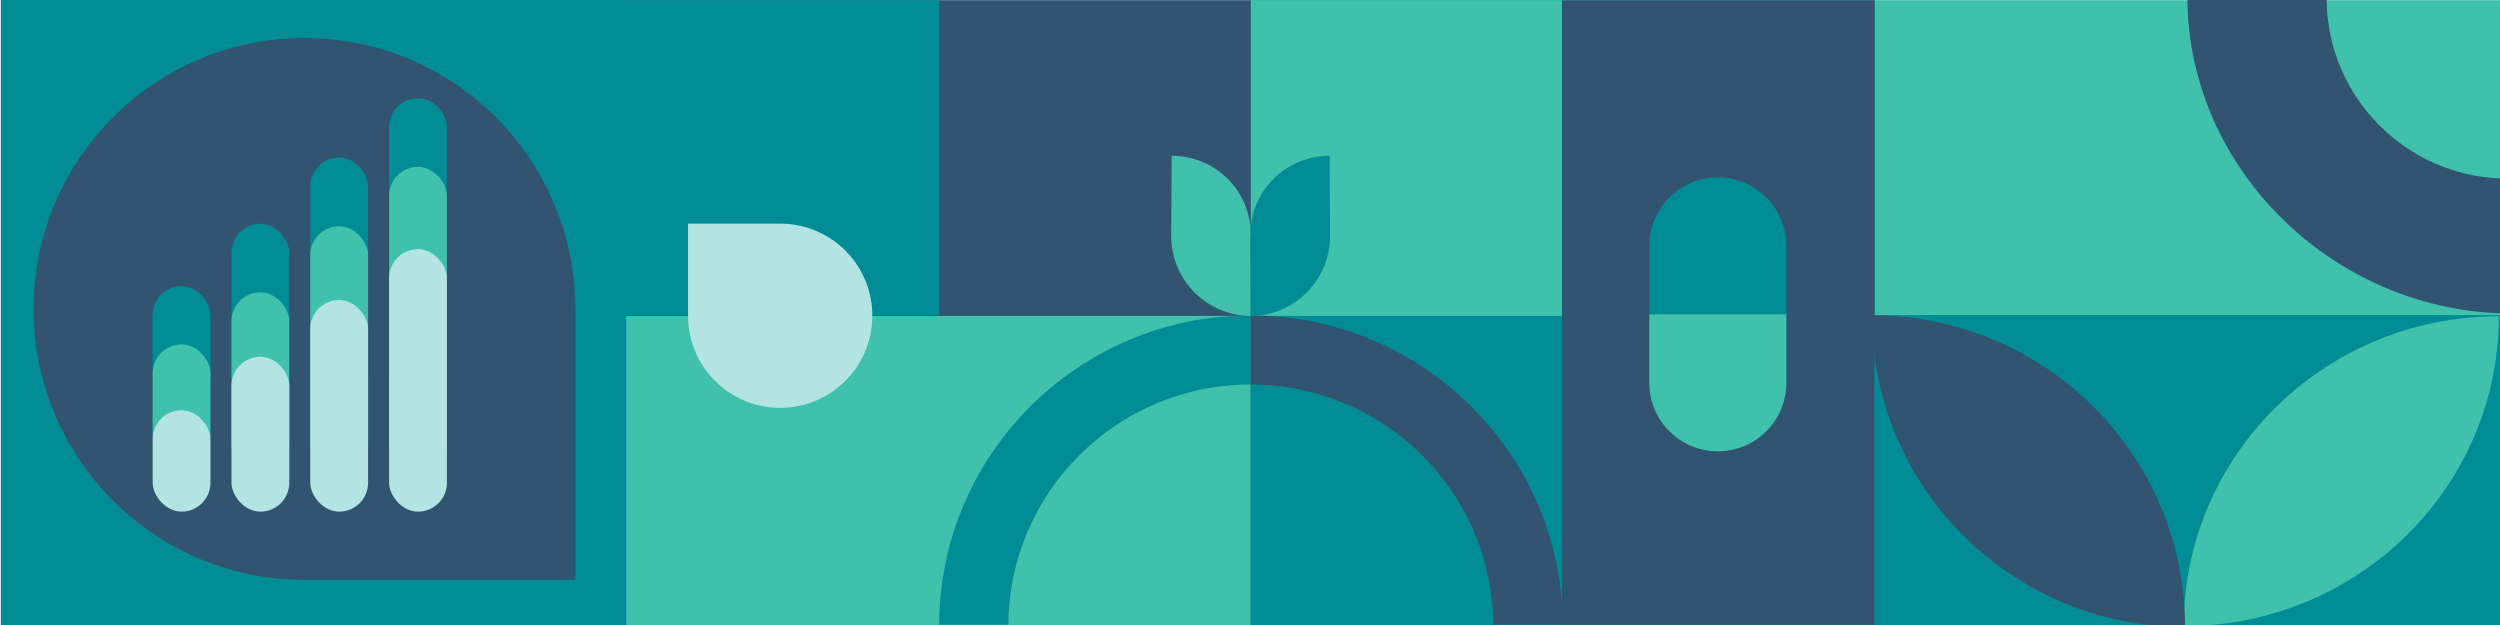
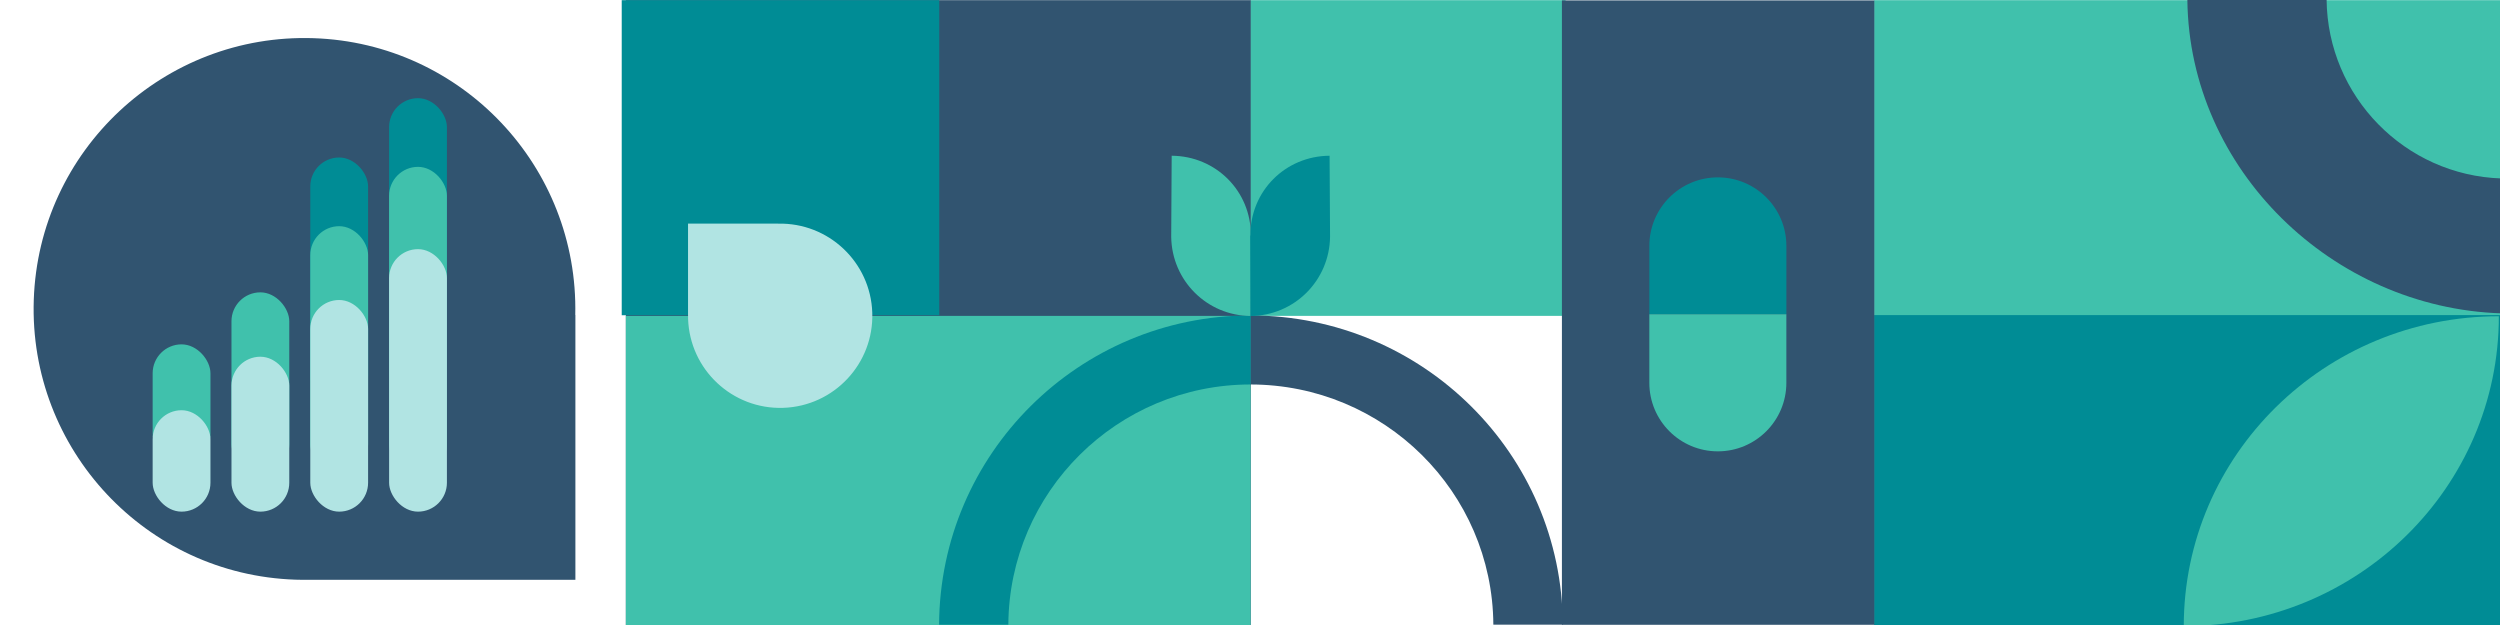
<svg xmlns="http://www.w3.org/2000/svg" id="Layer_1" viewBox="0 0 1320 330">
  <defs>
    <style>.cls-1{fill:#008c95;}.cls-2{fill:#b1e4e3;}.cls-3{fill:#40c1ac;}.cls-4{fill:#315470;}</style>
  </defs>
  <rect class="cls-3" x="989.53" y=".08" width="330.76" height="329.94" transform="translate(2309.81 330.11) rotate(-180)" />
-   <rect class="cls-1" x="659.89" y=".08" width="330.07" height="329.94" transform="translate(1649.85 330.11) rotate(-180)" />
  <rect class="cls-3" x="660.07" y=".08" width="166.55" height="166.69" transform="translate(1486.7 166.86) rotate(-180)" />
  <rect class="cls-1" x="989.53" y="166.37" width="330.49" height="164.97" transform="translate(2309.55 497.71) rotate(-180)" />
  <rect class="cls-4" x="742.34" y="82.57" width="329.68" height="164.97" transform="translate(742.12 1072.23) rotate(-90)" />
  <rect class="cls-4" x="330.46" y=".08" width="329.94" height="329.94" transform="translate(990.85 330.11) rotate(-180)" />
  <rect class="cls-3" x="330.46" y="166.8" width="329.88" height="163.65" transform="translate(990.79 497.24) rotate(-180)" />
  <rect class="cls-1" x="328.27" y=".08" width="167.66" height="166.36" transform="translate(824.2 166.53) rotate(-180)" />
  <path class="cls-3" d="m1319.39,166.98h0c-91.88,0-166.36,73.25-166.36,163.62h0s0,0,0,0c91.88,0,166.36-73.25,166.36-163.62Z" />
-   <path class="cls-4" d="m988.33,166.48h0c0,90.91,74.03,164.61,165.36,164.61h0c0-90.91-74.03-164.61-165.36-164.61Z" />
  <path class="cls-2" d="m410.84,118.08l.02-.02h-47.58v48.25h.01c0,.67,0,1.35.02,2.03.9,26.85,23.4,47.9,50.25,47,26.86-.9,47.9-23.39,47-50.25-.89-26.68-23.1-47.61-49.72-47Z" />
  <path class="cls-4" d="m660.43,166.54c-.1,0-.19,0-.29,0h0v36.46c70.63,0,127.93,56.72,128.35,126.84h36.68c-.43-90.16-73.99-163.14-164.75-163.29Z" />
  <path class="cls-1" d="m660.05,166.54c.1,0,.19,0,.29,0h0v36.46c-70.4,0-127.51,56.72-127.94,126.84h-36.56s0,0,0,0c.42-90.16,73.75-163.14,164.21-163.29Z" />
  <path class="cls-1" d="m870.85,129.83c0-19.98,16.2-36.18,36.18-36.18h0c19.98,0,36.18,16.2,36.18,36.18v36.13h-72.35v-36.13Z" />
  <path class="cls-3" d="m907.03,238.31h0c-19.98,0-36.18-16.2-36.18-36.18v-36.13s0-.05,0-.05h72.35v.05s0,36.13,0,36.13c0,19.98-16.2,36.18-36.18,36.18Z" />
  <path class="cls-4" d="m1320.66,165.45s.02,0,.03,0v-71.23c-50.87-1.66-91.72-43.28-92.25-94.43l-73.49-.03h-.02c0,.1,0,.2,0,.3,1.07,89.6,76.58,162.48,165.72,165.39Z" />
  <path class="cls-3" d="m660.46,124.34c.1-23.56-18.57-41.97-41.81-42.11l-.25,42.78c.29,23.07,18.8,41.69,42.06,41.83l.13-42.44s-.13-.04-.13-.06Z" />
  <path class="cls-1" d="m660.21,124.34c-.1-23.56,18.57-41.97,41.81-42.11l.25,42.78c-.29,23.07-18.8,41.69-42.06,41.83l-.13-42.44s.13-.04.13-.06Z" />
-   <rect class="cls-1" x=".42" y="-.12" width="330.21" height="330.21" />
  <path class="cls-4" d="m303.74,166.35l.07-.07v139.87h-141.84s.03-.03.03-.03c-1.99.02-3.99.02-6-.05-78.95-2.64-140.81-68.77-138.17-147.73C20.46,79.39,86.61,17.53,165.56,20.16c78.43,2.62,139.96,67.93,138.18,146.19Z" />
-   <rect class="cls-1" x="80.6" y="151.06" width="30.52" height="62.48" rx="15.26" ry="15.26" />
-   <rect class="cls-1" x="122.22" y="118.1" width="30.52" height="95.44" rx="15.26" ry="15.26" />
  <rect class="cls-1" x="163.83" y="83.16" width="30.52" height="130.37" rx="15.26" ry="15.26" />
  <rect class="cls-1" x="205.45" y="51.84" width="30.52" height="161.7" rx="15.26" ry="15.26" />
  <rect class="cls-3" x="80.6" y="181.82" width="30.52" height="62.48" rx="15.26" ry="15.26" />
  <rect class="cls-3" x="122.22" y="154.36" width="30.52" height="95.44" rx="15.26" ry="15.26" />
  <rect class="cls-3" x="163.83" y="119.43" width="30.52" height="130.37" rx="15.26" ry="15.26" />
  <rect class="cls-3" x="205.45" y="88.1" width="30.52" height="161.7" rx="15.26" ry="15.26" />
  <rect class="cls-2" x="80.6" y="216.6" width="30.52" height="53.55" rx="15.26" ry="15.26" />
  <rect class="cls-2" x="122.22" y="188.35" width="30.52" height="81.8" rx="15.26" ry="15.26" />
  <rect class="cls-2" x="163.83" y="158.4" width="30.52" height="111.75" rx="15.26" ry="15.26" />
  <rect class="cls-2" x="205.45" y="131.55" width="30.52" height="138.6" rx="15.26" ry="15.26" />
</svg>